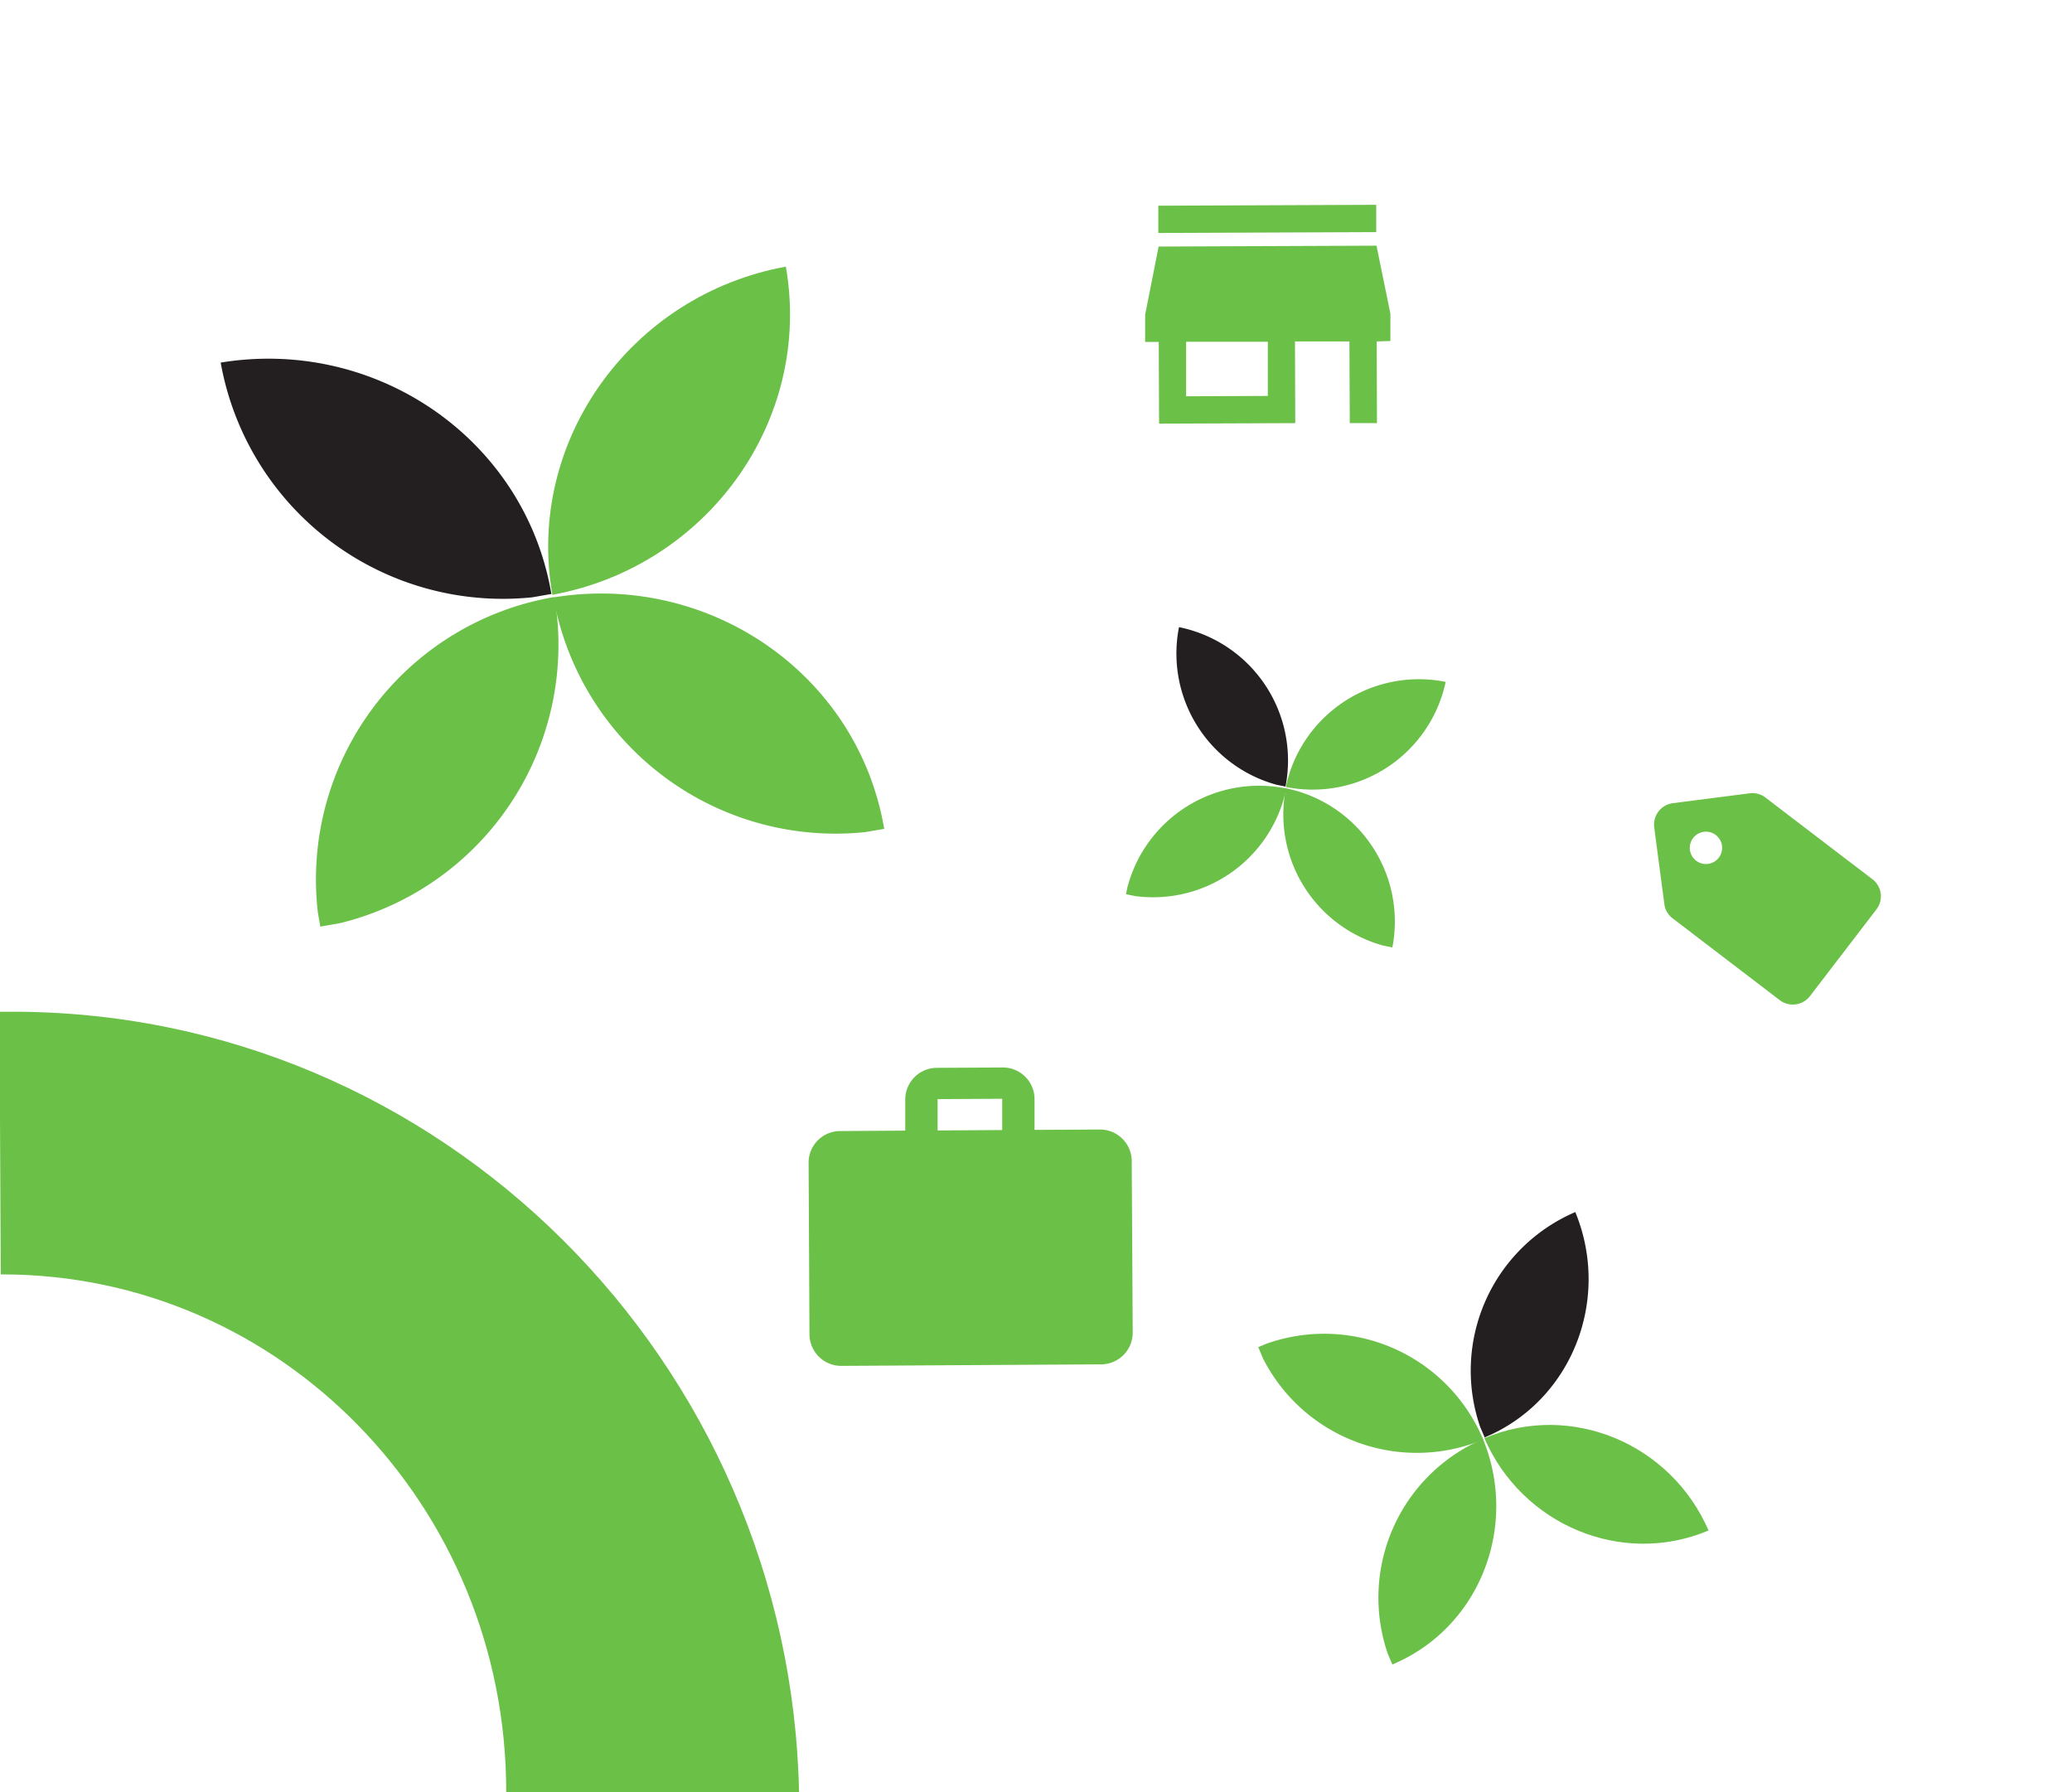
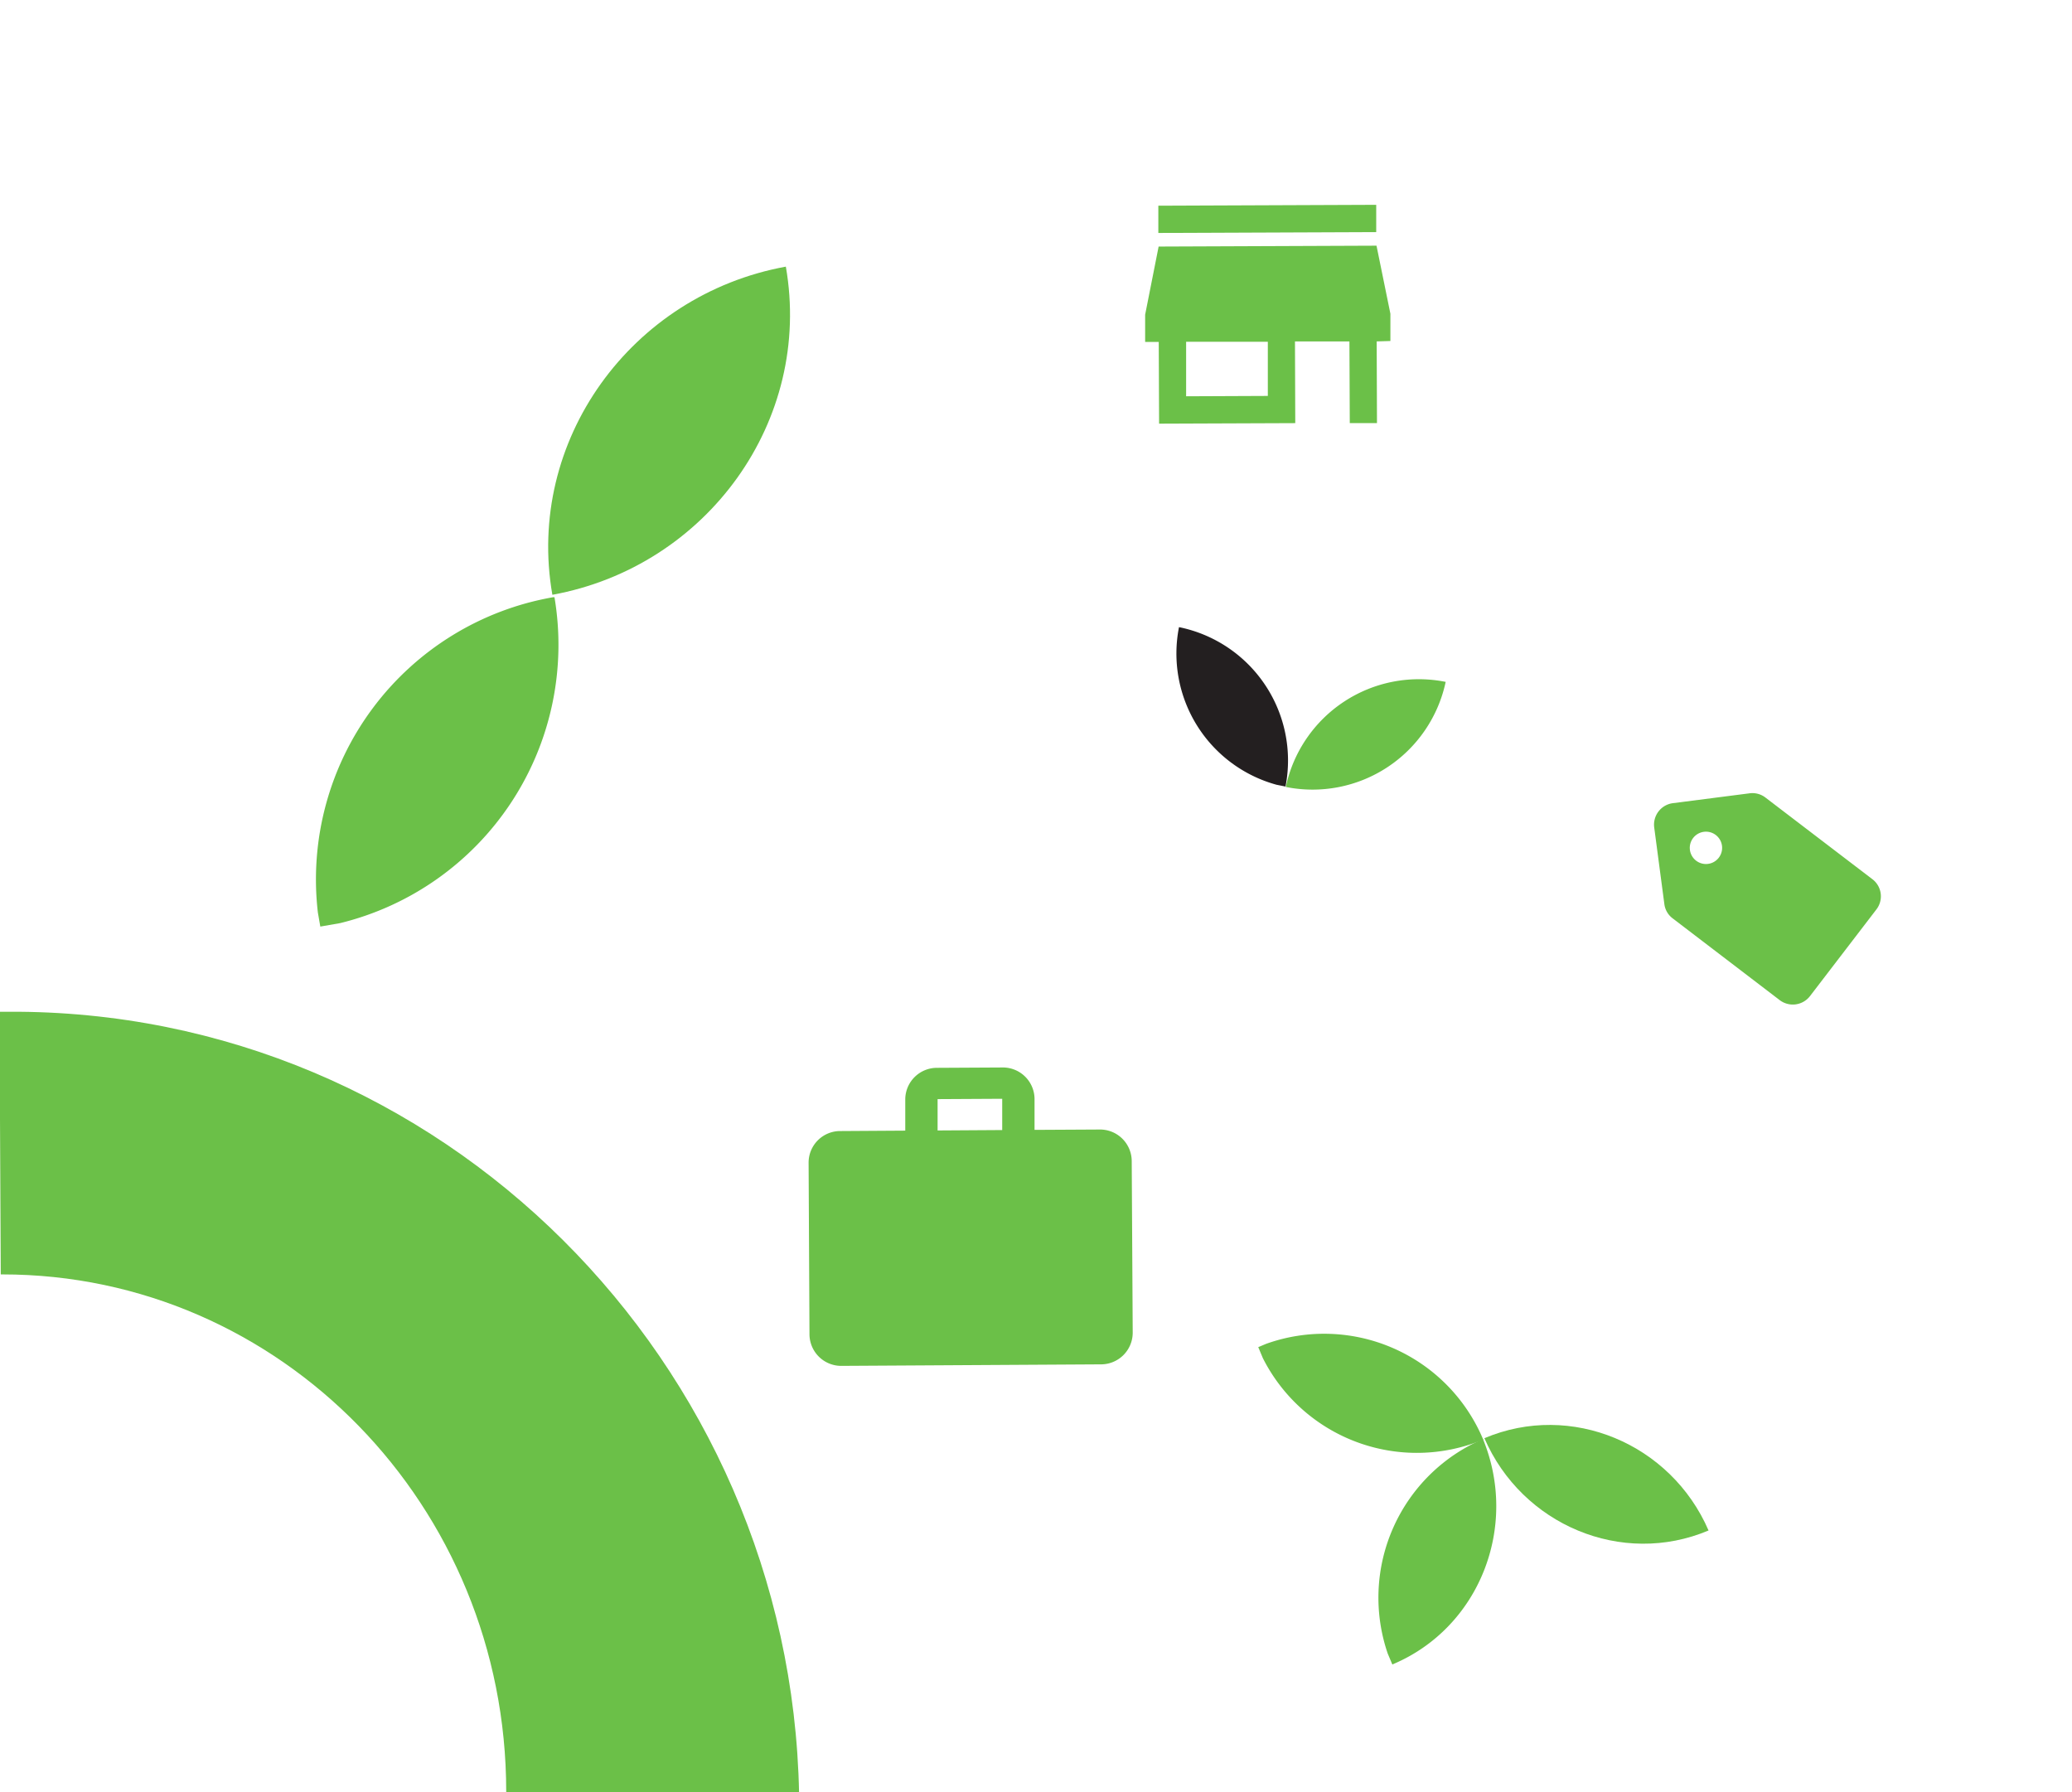
<svg xmlns="http://www.w3.org/2000/svg" id="Layer_1" data-name="Layer 1" viewBox="0 0 355 307">
  <defs>
    <style>.cls-1{fill:#6bc048;}.cls-2{fill:#231f20;}</style>
  </defs>
  <title>Pattern_1</title>
  <path class="cls-1" d="M94.64,101.9v0c26.51-4.84,44.61-29.84,40-56.22v0c-26.51,4.84-44.62,29.85-40,56.23" />
-   <path class="cls-1" d="M151.46,141.81c-4.58-26.38-30-43.82-56.64-39.46a49.1,49.1,0,0,0,53.39,40.21l3.28-.56a1.48,1.48,0,0,1,0-.19" />
  <path class="cls-1" d="M95,102.32l-.26,0a49.08,49.08,0,0,0-40.28,54l.42,2.42,3.39-.59A49.09,49.09,0,0,0,95,102.32" />
-   <path class="cls-2" d="M94.44,101.58c-4.58-26.38-30-43.83-56.63-39.46A49.1,49.1,0,0,0,91.2,102.33l3.27-.57,0-.18" />
  <path class="cls-1" d="M254.32,246.38h0c6.45,14.88,23.57,22.09,38.41,15.82h0c-6.44-14.88-23.56-22.09-38.4-15.81" />
  <path class="cls-1" d="M238.66,285.11c14.83-6.27,21.59-23.57,15.42-38.57a29.56,29.56,0,0,0-16.31,36.77l.78,1.84.11,0" />
  <path class="cls-1" d="M254.12,246.63a.94.94,0,0,1-.06-.15,29.54,29.54,0,0,0-37.12-16.26l-1.36.57.8,1.91a29.56,29.56,0,0,0,37.74,13.93" />
-   <path class="cls-2" d="M254.48,246.21c14.83-6.27,21.59-23.57,15.42-38.56a29.55,29.55,0,0,0-16.31,36.77l.78,1.84.11,0" />
  <path class="cls-1" d="M220.3,134.82h0a23.31,23.31,0,0,0,27.39-18h0a23.31,23.31,0,0,0-27.39,18" />
-   <path class="cls-1" d="M238.57,162.25a23.29,23.29,0,0,0-18.26-27.2A23.3,23.3,0,0,0,237,162l1.55.31s0-.05,0-.08" />
-   <path class="cls-1" d="M220.38,135.06l-.13,0a23.31,23.31,0,0,0-27.1,17l-.23,1.14,1.6.32a23.3,23.3,0,0,0,25.86-18.39" />
  <path class="cls-2" d="M220.27,134.64A23.31,23.31,0,0,0,202,107.44a23.31,23.31,0,0,0,16.7,27l1.55.31a.29.29,0,0,1,0-.09" />
  <path class="cls-1" d="M136.91,307.33c-1.39-74-61.37-134.37-135.46-134l-1.54,0,.22,45H.4c47.68,0,86.33,39.66,86.33,88.58,0,.22,0,.43,0,.65Z" />
  <path class="cls-1" d="M188.33,193.51l-11.08.06,0-5.36a5.43,5.43,0,0,0-5.57-5.33l-11.07.06a5.43,5.43,0,0,0-5.51,5.4l0,5.36-11.08.07a5.41,5.41,0,0,0-5.48,5.39l.15,29.5a5.44,5.44,0,0,0,5.57,5.34l44.3-.26a5.43,5.43,0,0,0,5.51-5.4l-.17-29.5A5.43,5.43,0,0,0,188.33,193.51Zm-16.62.09-11.07.07,0-5.37,11.07-.06Z" />
  <path class="cls-1" d="M320.81,150.63l-18.34-14a3.66,3.66,0,0,0-2.72-.72L286.6,137.6a3.71,3.71,0,0,0-3.18,4.16l1.74,13.14a3.62,3.62,0,0,0,1.43,2.44l18.33,14a3.71,3.71,0,0,0,5.19-.69l11.41-14.89A3.68,3.68,0,0,0,320.81,150.63ZM292.64,148a2.77,2.77,0,1,1,2.39-3.12A2.77,2.77,0,0,1,292.64,148Z" />
  <path class="cls-1" d="M235.79,35.09l-37.33.15,0,4.67,37.33-.15Zm2.43,23.33,0-4.67-2.38-11.66-37.33.15L196.2,53.91l0,4.67h2.33l.06,14,23.33-.09-.05-14,9.33,0,.06,14,4.66,0-.05-14Zm-21,9.41-14,.06,0-9.34,14,0Z" />
</svg>